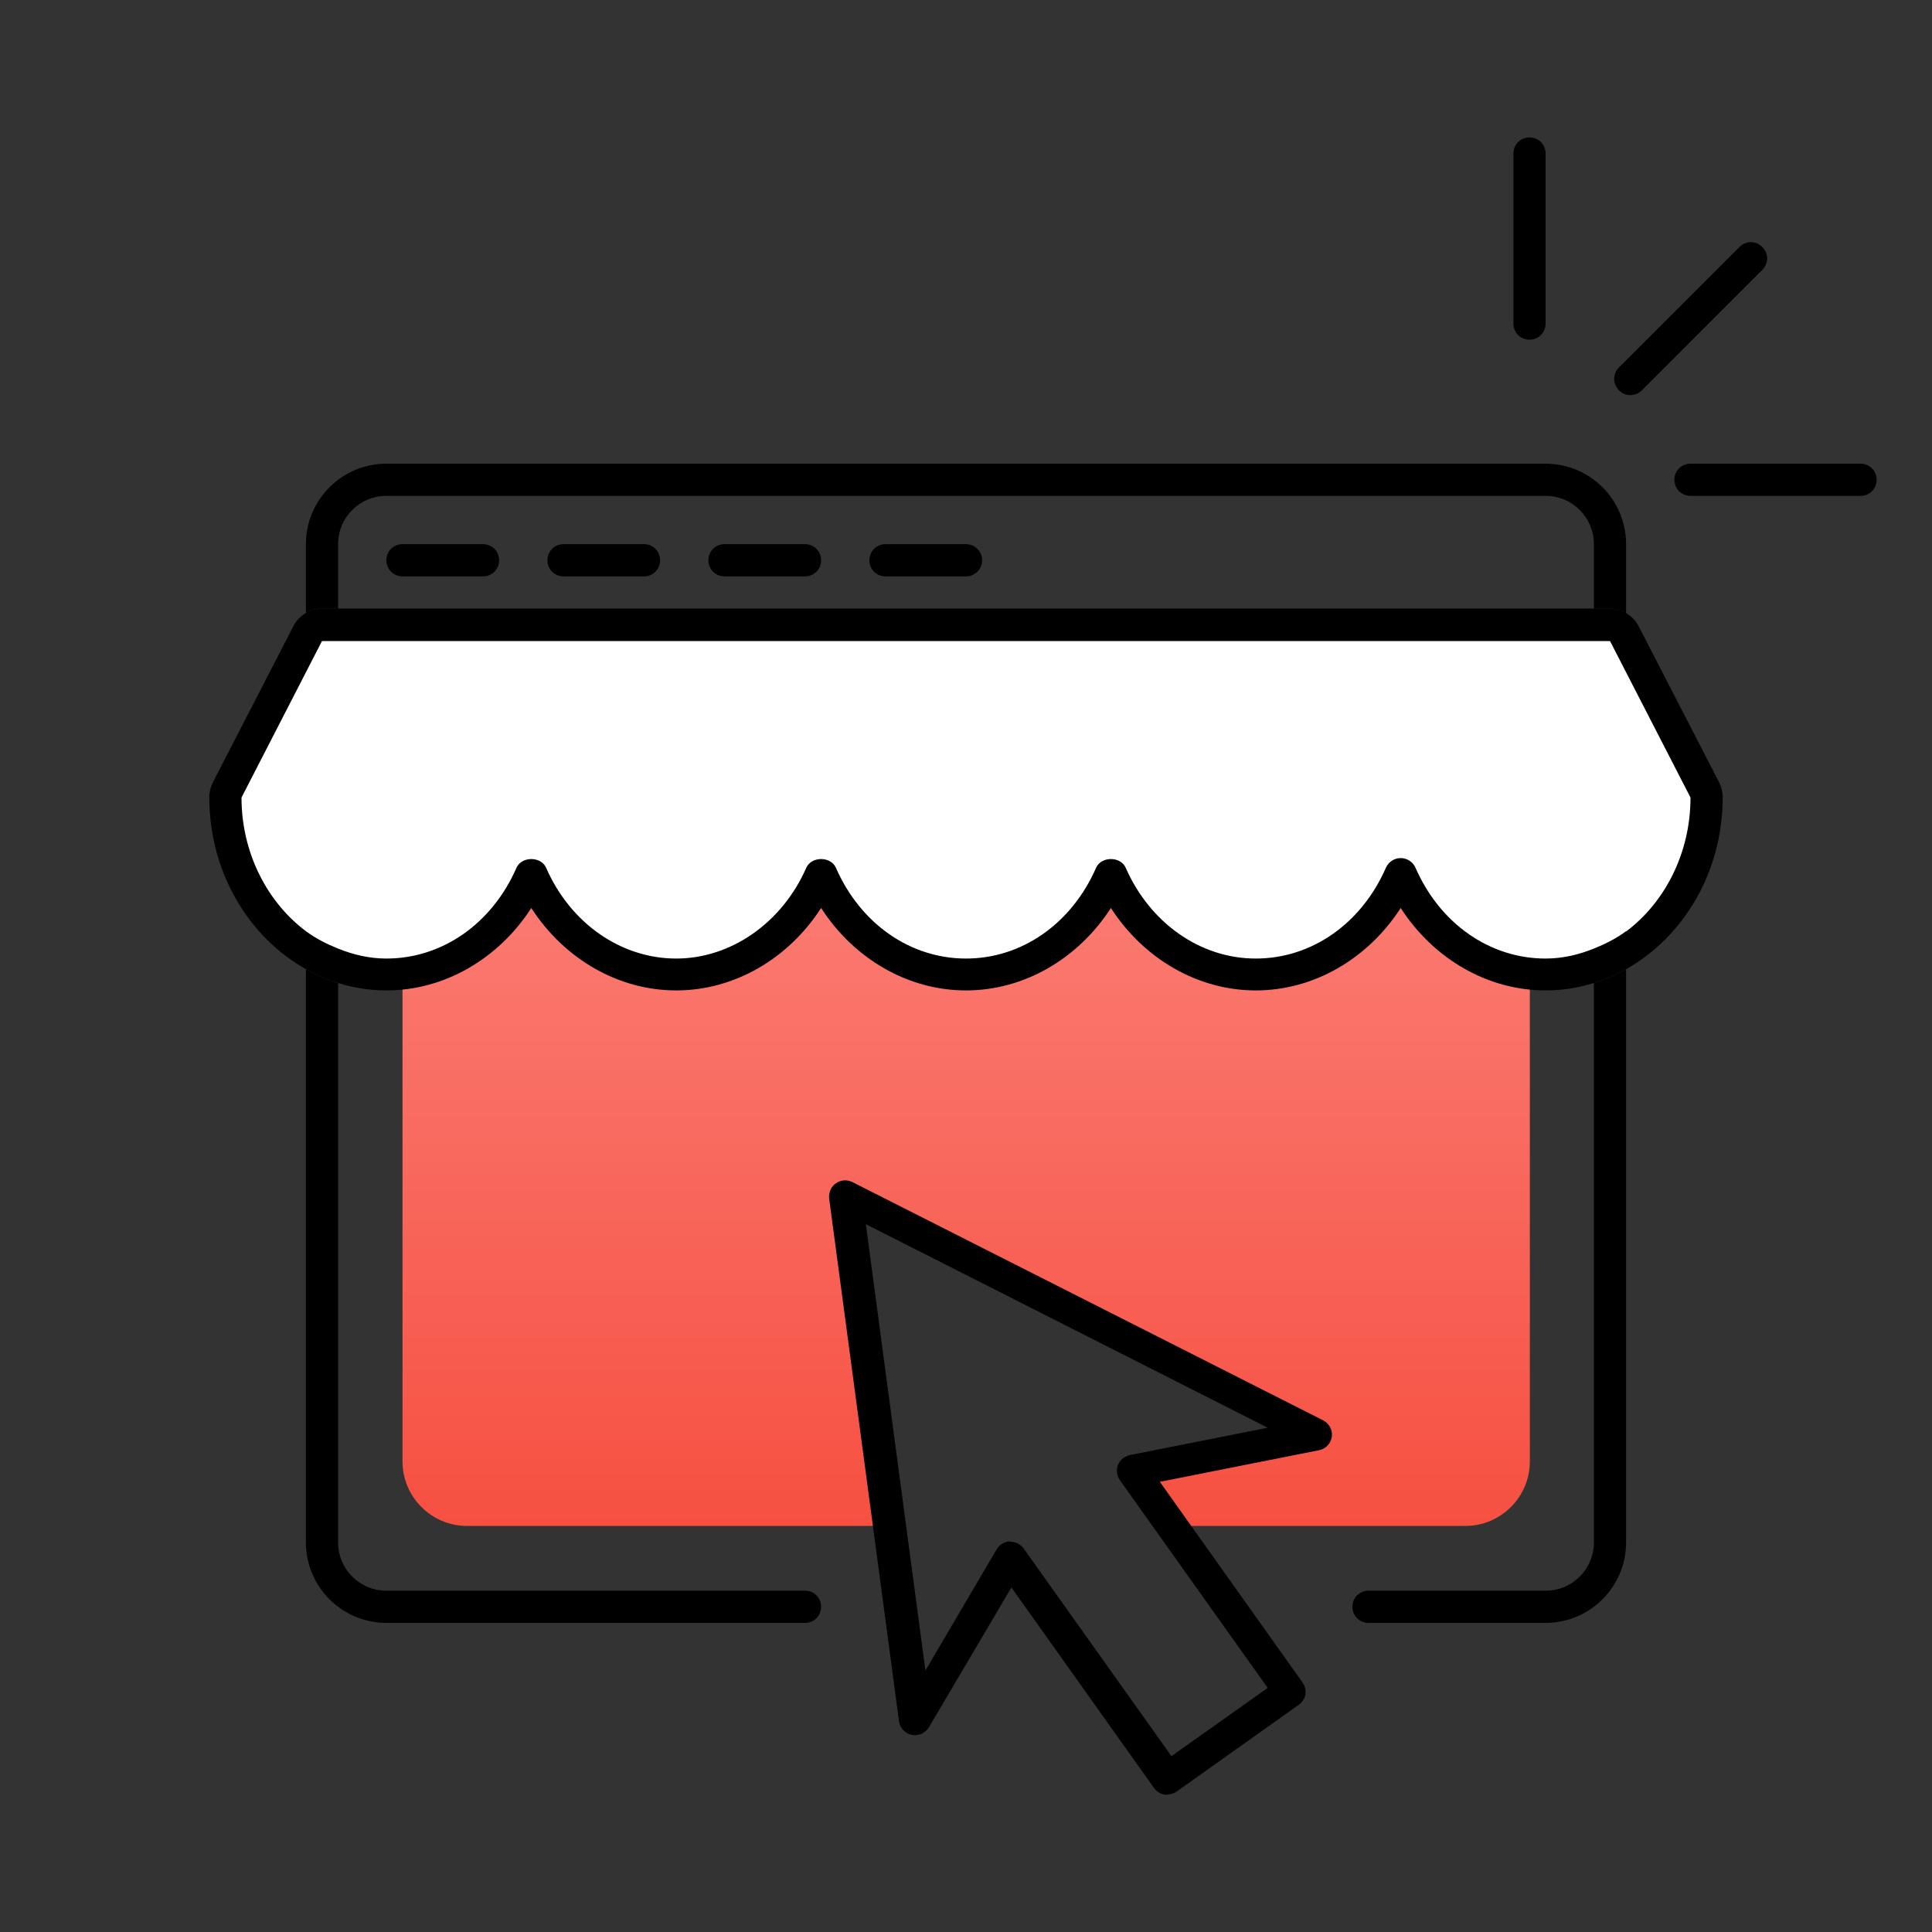
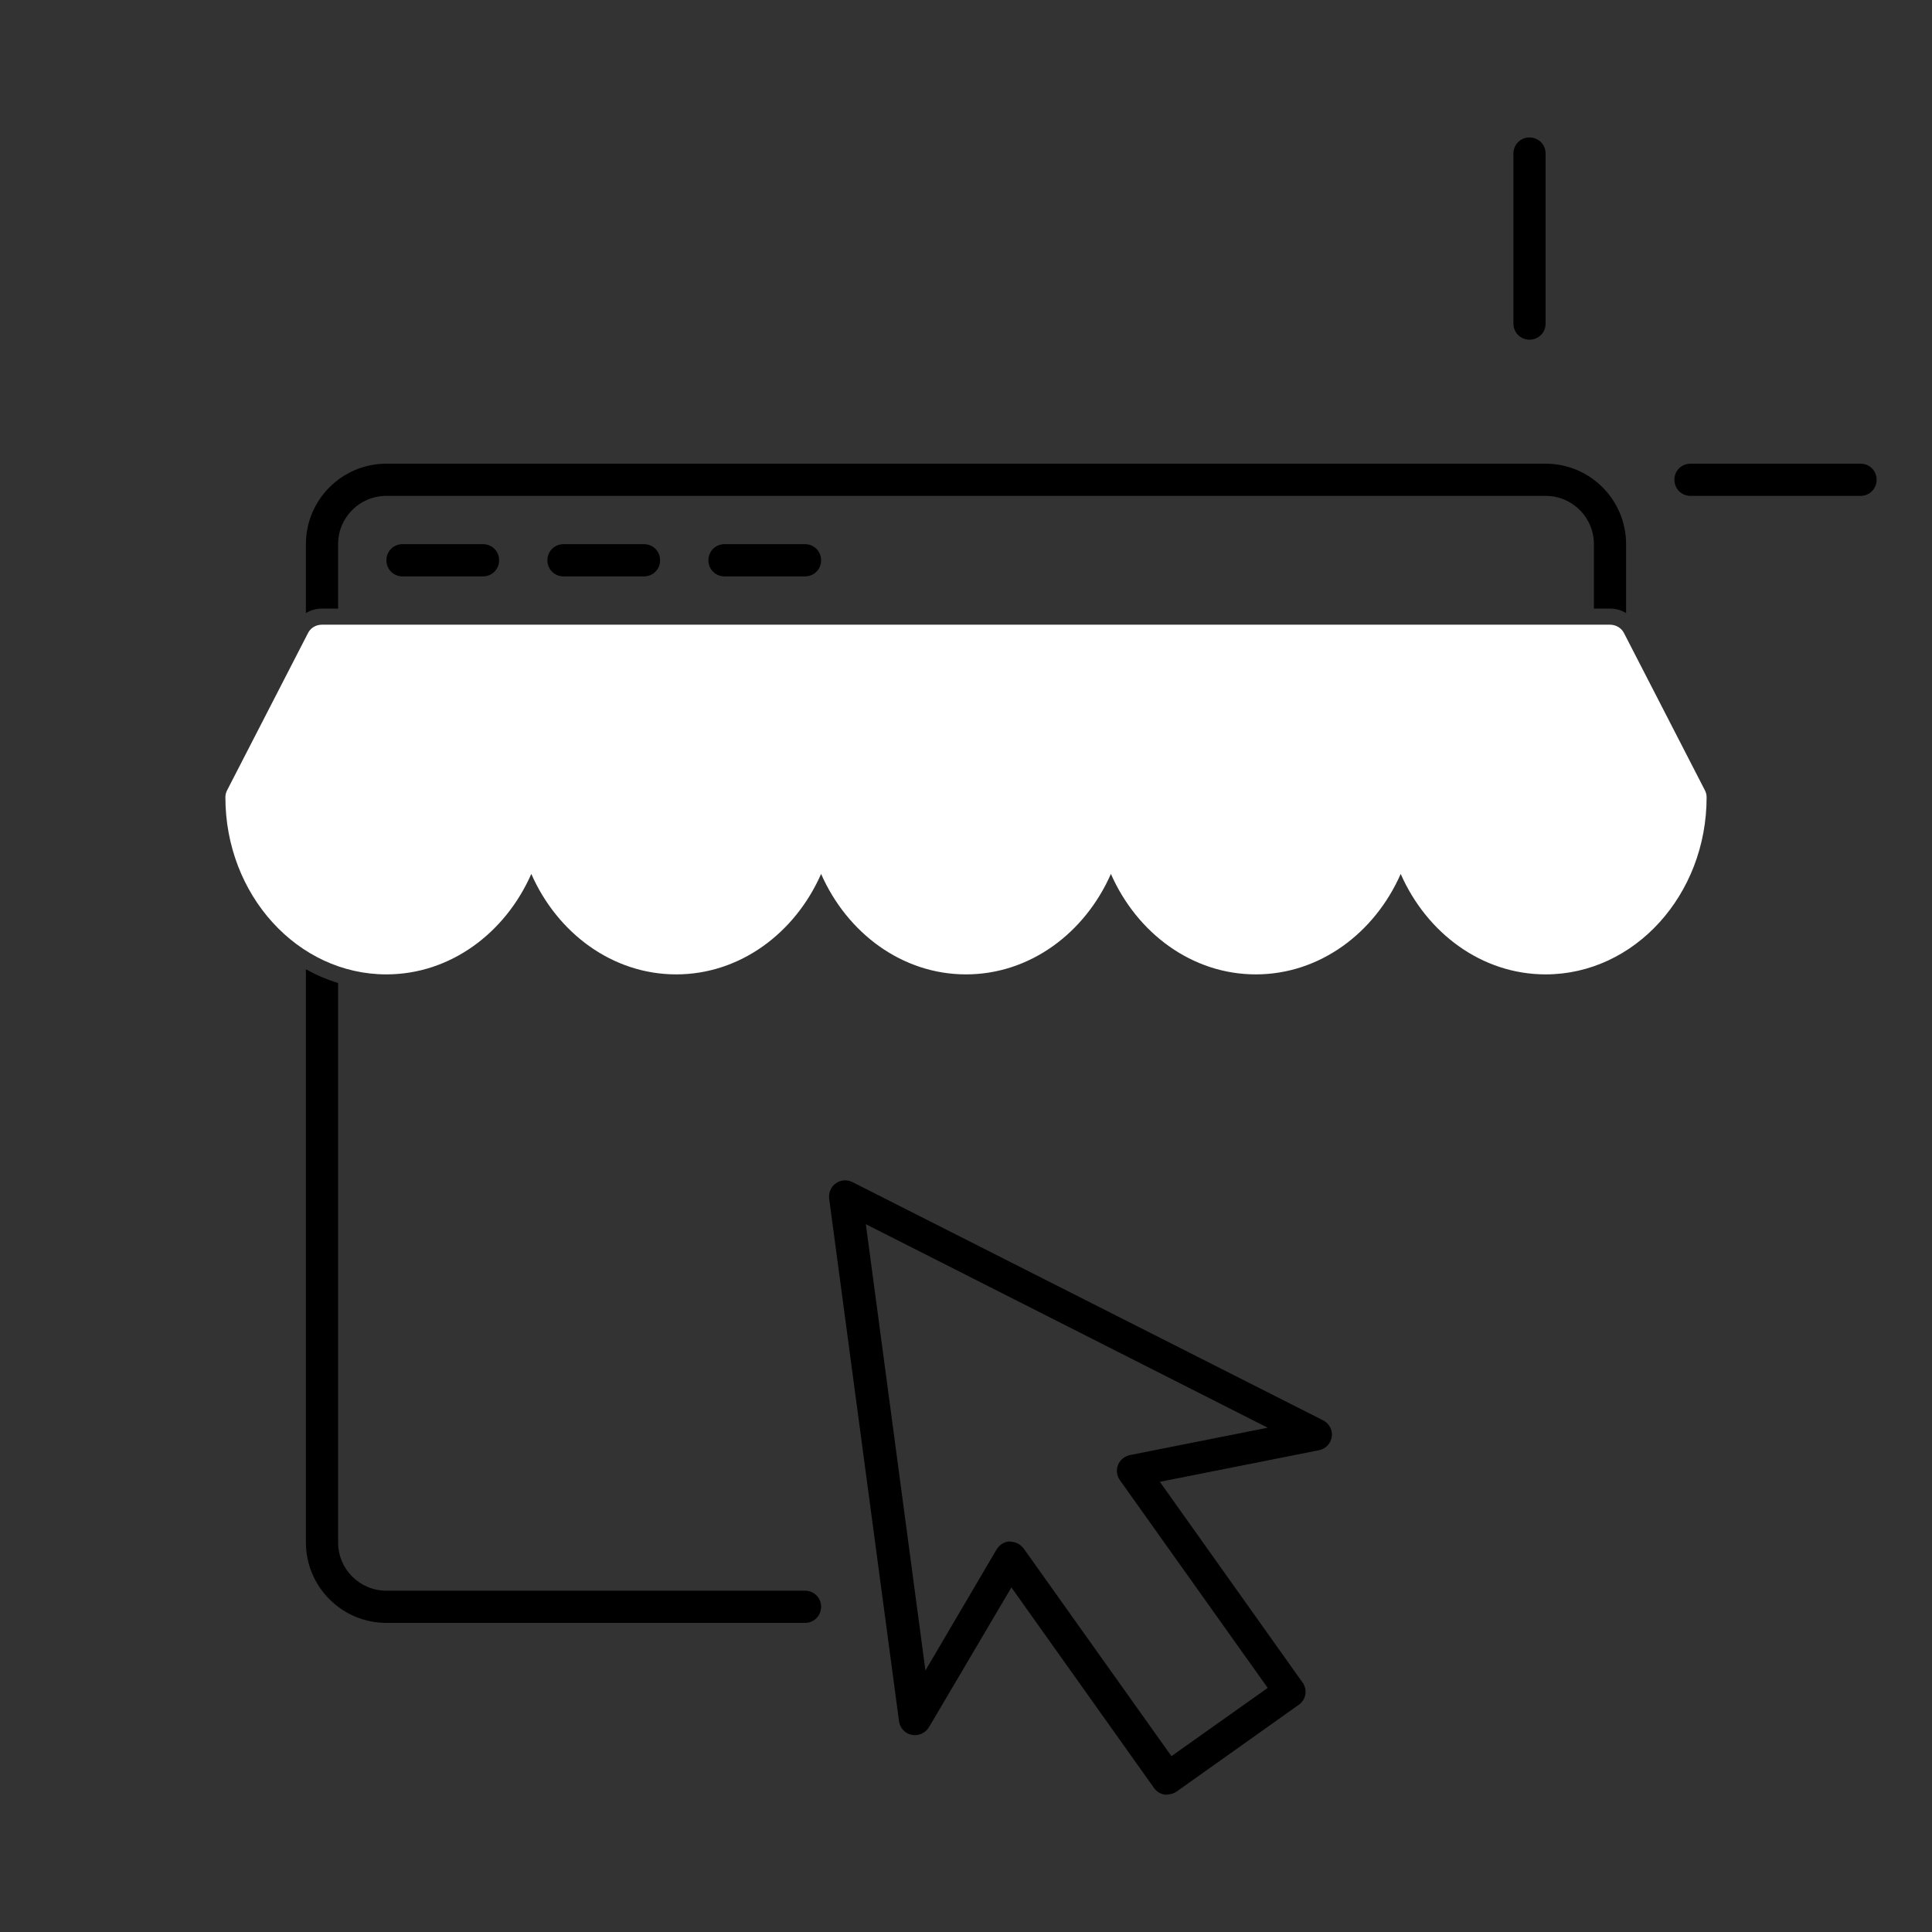
<svg xmlns="http://www.w3.org/2000/svg" width="56" height="56" viewBox="0 0 56 56" fill="none">
  <rect x="0" y="0" width="56" height="56" fill="#333333" stroke="none" />
  <path d="M14 16.707H11.667C11.405 16.707 11.2 16.501 11.2 16.24C11.2 15.979 11.405 15.773 11.667 15.773H14C14.261 15.773 14.467 15.979 14.467 16.24C14.467 16.501 14.261 16.707 14 16.707Z" fill="black" />
  <path d="M18.667 16.707H16.333C16.072 16.707 15.867 16.501 15.867 16.24C15.867 15.979 16.072 15.773 16.333 15.773H18.667C18.928 15.773 19.133 15.979 19.133 16.24C19.133 16.501 18.928 16.707 18.667 16.707Z" fill="black" />
  <path d="M23.333 16.707H21C20.739 16.707 20.533 16.501 20.533 16.24C20.533 15.979 20.739 15.773 21 15.773H23.333C23.595 15.773 23.8 15.979 23.8 16.24C23.8 16.501 23.595 16.707 23.333 16.707Z" fill="black" />
-   <path d="M28 16.707H25.667C25.405 16.707 25.2 16.501 25.2 16.24C25.2 15.979 25.405 15.773 25.667 15.773H28C28.261 15.773 28.467 15.979 28.467 16.24C28.467 16.501 28.261 16.707 28 16.707Z" fill="black" />
-   <path d="M47.255 11.453C47.133 11.453 47.012 11.406 46.928 11.313C46.741 11.126 46.741 10.837 46.928 10.65L50.419 7.16C50.605 6.973 50.895 6.973 51.081 7.16C51.268 7.346 51.268 7.636 51.081 7.822L47.591 11.313C47.497 11.406 47.376 11.453 47.264 11.453H47.255Z" fill="black" />
  <path d="M44.333 9.846C44.072 9.846 43.867 9.64 43.867 9.379V4.451C43.867 4.19 44.072 3.984 44.333 3.984C44.595 3.984 44.8 4.19 44.8 4.451V9.379C44.8 9.64 44.595 9.846 44.333 9.846Z" fill="black" />
  <path d="M53.928 14.373H49C48.739 14.373 48.533 14.168 48.533 13.906C48.533 13.645 48.739 13.44 49 13.44H53.928C54.189 13.44 54.395 13.645 54.395 13.906C54.395 14.168 54.189 14.373 53.928 14.373Z" fill="black" />
-   <path d="M42.467 20.896H13.533C12.507 20.896 11.667 21.736 11.667 22.763V42.363C11.667 43.39 12.507 44.23 13.533 44.23H25.788L24.519 34.672L38.164 41.579L32.844 42.634L33.973 44.23H42.476C43.503 44.23 44.343 43.39 44.343 42.363V22.763C44.343 21.736 43.503 20.896 42.476 20.896H42.467Z" fill="url(#paint0_linear_5325_3494)" />
  <path d="M49.411 22.895L47.077 18.359C47.003 18.201 46.835 18.107 46.667 18.107H9.333C9.156 18.107 8.997 18.201 8.923 18.359L6.589 22.895C6.552 22.961 6.533 23.035 6.533 23.11C6.533 25.938 8.624 28.243 11.2 28.243C13.048 28.243 14.644 27.049 15.4 25.331C16.156 27.049 17.752 28.243 19.6 28.243C21.448 28.243 23.044 27.049 23.8 25.331C24.556 27.049 26.152 28.243 28 28.243C29.848 28.243 31.444 27.049 32.2 25.331C32.956 27.049 34.552 28.243 36.4 28.243C38.248 28.243 39.844 27.049 40.6 25.331C41.356 27.049 42.952 28.243 44.8 28.243C47.376 28.243 49.467 25.938 49.467 23.11C49.467 23.035 49.448 22.961 49.411 22.895Z" fill="white" />
  <path d="M8.867 44.707C8.867 45.995 9.912 47.04 11.2 47.04H23.333C23.595 47.04 23.8 46.835 23.8 46.574C23.8 46.312 23.595 46.107 23.333 46.107H11.2C10.425 46.107 9.8 45.482 9.8 44.707V28.495C9.473 28.392 9.165 28.262 8.867 28.094V44.707Z" fill="black" />
-   <path d="M46.2 44.707C46.2 45.482 45.575 46.107 44.8 46.107H39.667C39.405 46.107 39.2 46.312 39.2 46.574C39.2 46.835 39.405 47.04 39.667 47.04H44.8C46.088 47.04 47.133 45.995 47.133 44.707V28.094C46.835 28.262 46.527 28.392 46.2 28.495V44.707Z" fill="black" />
  <path d="M9.8 17.64V15.773C9.8 14.998 10.425 14.373 11.2 14.373H44.8C45.575 14.373 46.2 14.998 46.2 15.773V17.64H46.667C46.835 17.64 46.993 17.686 47.133 17.77V15.773C47.133 14.485 46.088 13.44 44.8 13.44H11.2C9.912 13.44 8.867 14.485 8.867 15.773V17.77C9.007 17.686 9.165 17.64 9.333 17.64H9.8Z" fill="black" />
-   <path d="M49.933 23.108C49.933 22.959 49.896 22.809 49.831 22.679L47.497 18.152C47.413 17.984 47.283 17.863 47.133 17.769C46.993 17.685 46.835 17.639 46.667 17.639H9.333C9.165 17.639 9.007 17.685 8.867 17.769C8.717 17.853 8.587 17.984 8.503 18.152L6.169 22.679C6.104 22.809 6.067 22.959 6.067 23.108C6.067 25.283 7.205 27.159 8.867 28.092C9.165 28.26 9.473 28.391 9.8 28.493C10.248 28.633 10.715 28.708 11.2 28.708C12.88 28.708 14.448 27.793 15.4 26.319C16.352 27.793 17.92 28.708 19.6 28.708C21.28 28.708 22.848 27.793 23.8 26.319C24.752 27.793 26.32 28.708 28 28.708C29.68 28.708 31.248 27.793 32.2 26.319C33.152 27.793 34.72 28.708 36.4 28.708C38.08 28.708 39.648 27.793 40.6 26.319C41.552 27.793 43.12 28.708 44.8 28.708C45.285 28.708 45.752 28.633 46.2 28.493C46.527 28.391 46.835 28.26 47.133 28.092C48.795 27.159 49.933 25.283 49.933 23.108ZM47.133 26.991C46.844 27.205 46.527 27.364 46.2 27.495C45.761 27.672 45.295 27.784 44.8 27.784C43.185 27.784 41.739 26.776 41.029 25.152C40.955 24.984 40.787 24.872 40.6 24.872C40.413 24.872 40.245 24.984 40.171 25.152C39.461 26.776 38.015 27.784 36.4 27.784C34.785 27.784 33.329 26.748 32.629 25.152C32.48 24.816 31.92 24.816 31.771 25.152C31.061 26.776 29.615 27.784 28 27.784C26.385 27.784 24.939 26.776 24.229 25.152C24.08 24.816 23.52 24.816 23.371 25.152C22.671 26.748 21.187 27.784 19.6 27.784C18.013 27.784 16.539 26.776 15.829 25.152C15.68 24.816 15.12 24.816 14.971 25.152C14.261 26.776 12.815 27.784 11.2 27.784C10.705 27.784 10.239 27.672 9.8 27.495C9.473 27.364 9.156 27.205 8.867 26.991C7.747 26.151 7 24.723 7 23.117L8.867 19.487L9.333 18.581H46.667L47.133 19.487L49 23.117C49 24.732 48.253 26.16 47.133 27V26.991Z" fill="black" />
  <path d="M33.833 52.023C33.684 52.023 33.544 51.958 33.451 51.827L29.316 46.013L26.927 50.063C26.824 50.231 26.628 50.325 26.432 50.287C26.236 50.25 26.087 50.091 26.059 49.895L24.033 34.738C24.015 34.57 24.089 34.392 24.229 34.299C24.369 34.197 24.556 34.187 24.705 34.262L38.351 41.169C38.528 41.262 38.631 41.449 38.603 41.645C38.575 41.84 38.425 41.999 38.229 42.036L33.619 42.951L37.753 48.766C37.828 48.868 37.856 48.99 37.837 49.111C37.819 49.233 37.744 49.344 37.651 49.41L34.104 51.93C34.02 51.986 33.927 52.014 33.833 52.014V52.023ZM29.288 44.687C29.437 44.687 29.577 44.762 29.671 44.883L33.955 50.903L36.745 48.925L32.461 42.904C32.368 42.774 32.349 42.606 32.405 42.466C32.461 42.316 32.592 42.214 32.751 42.176L36.745 41.383L25.097 35.484L26.824 48.42L28.887 44.911C28.971 44.771 29.111 44.687 29.269 44.678H29.288V44.687Z" fill="black" />
  <defs>
    <linearGradient id="paint0_linear_5325_3494" x1="28" y1="20.896" x2="28" y2="44.221" gradientUnits="userSpaceOnUse">
      <stop stop-color="#FC867F" />
      <stop offset="1" stop-color="#F65041" />
    </linearGradient>
  </defs>
</svg>